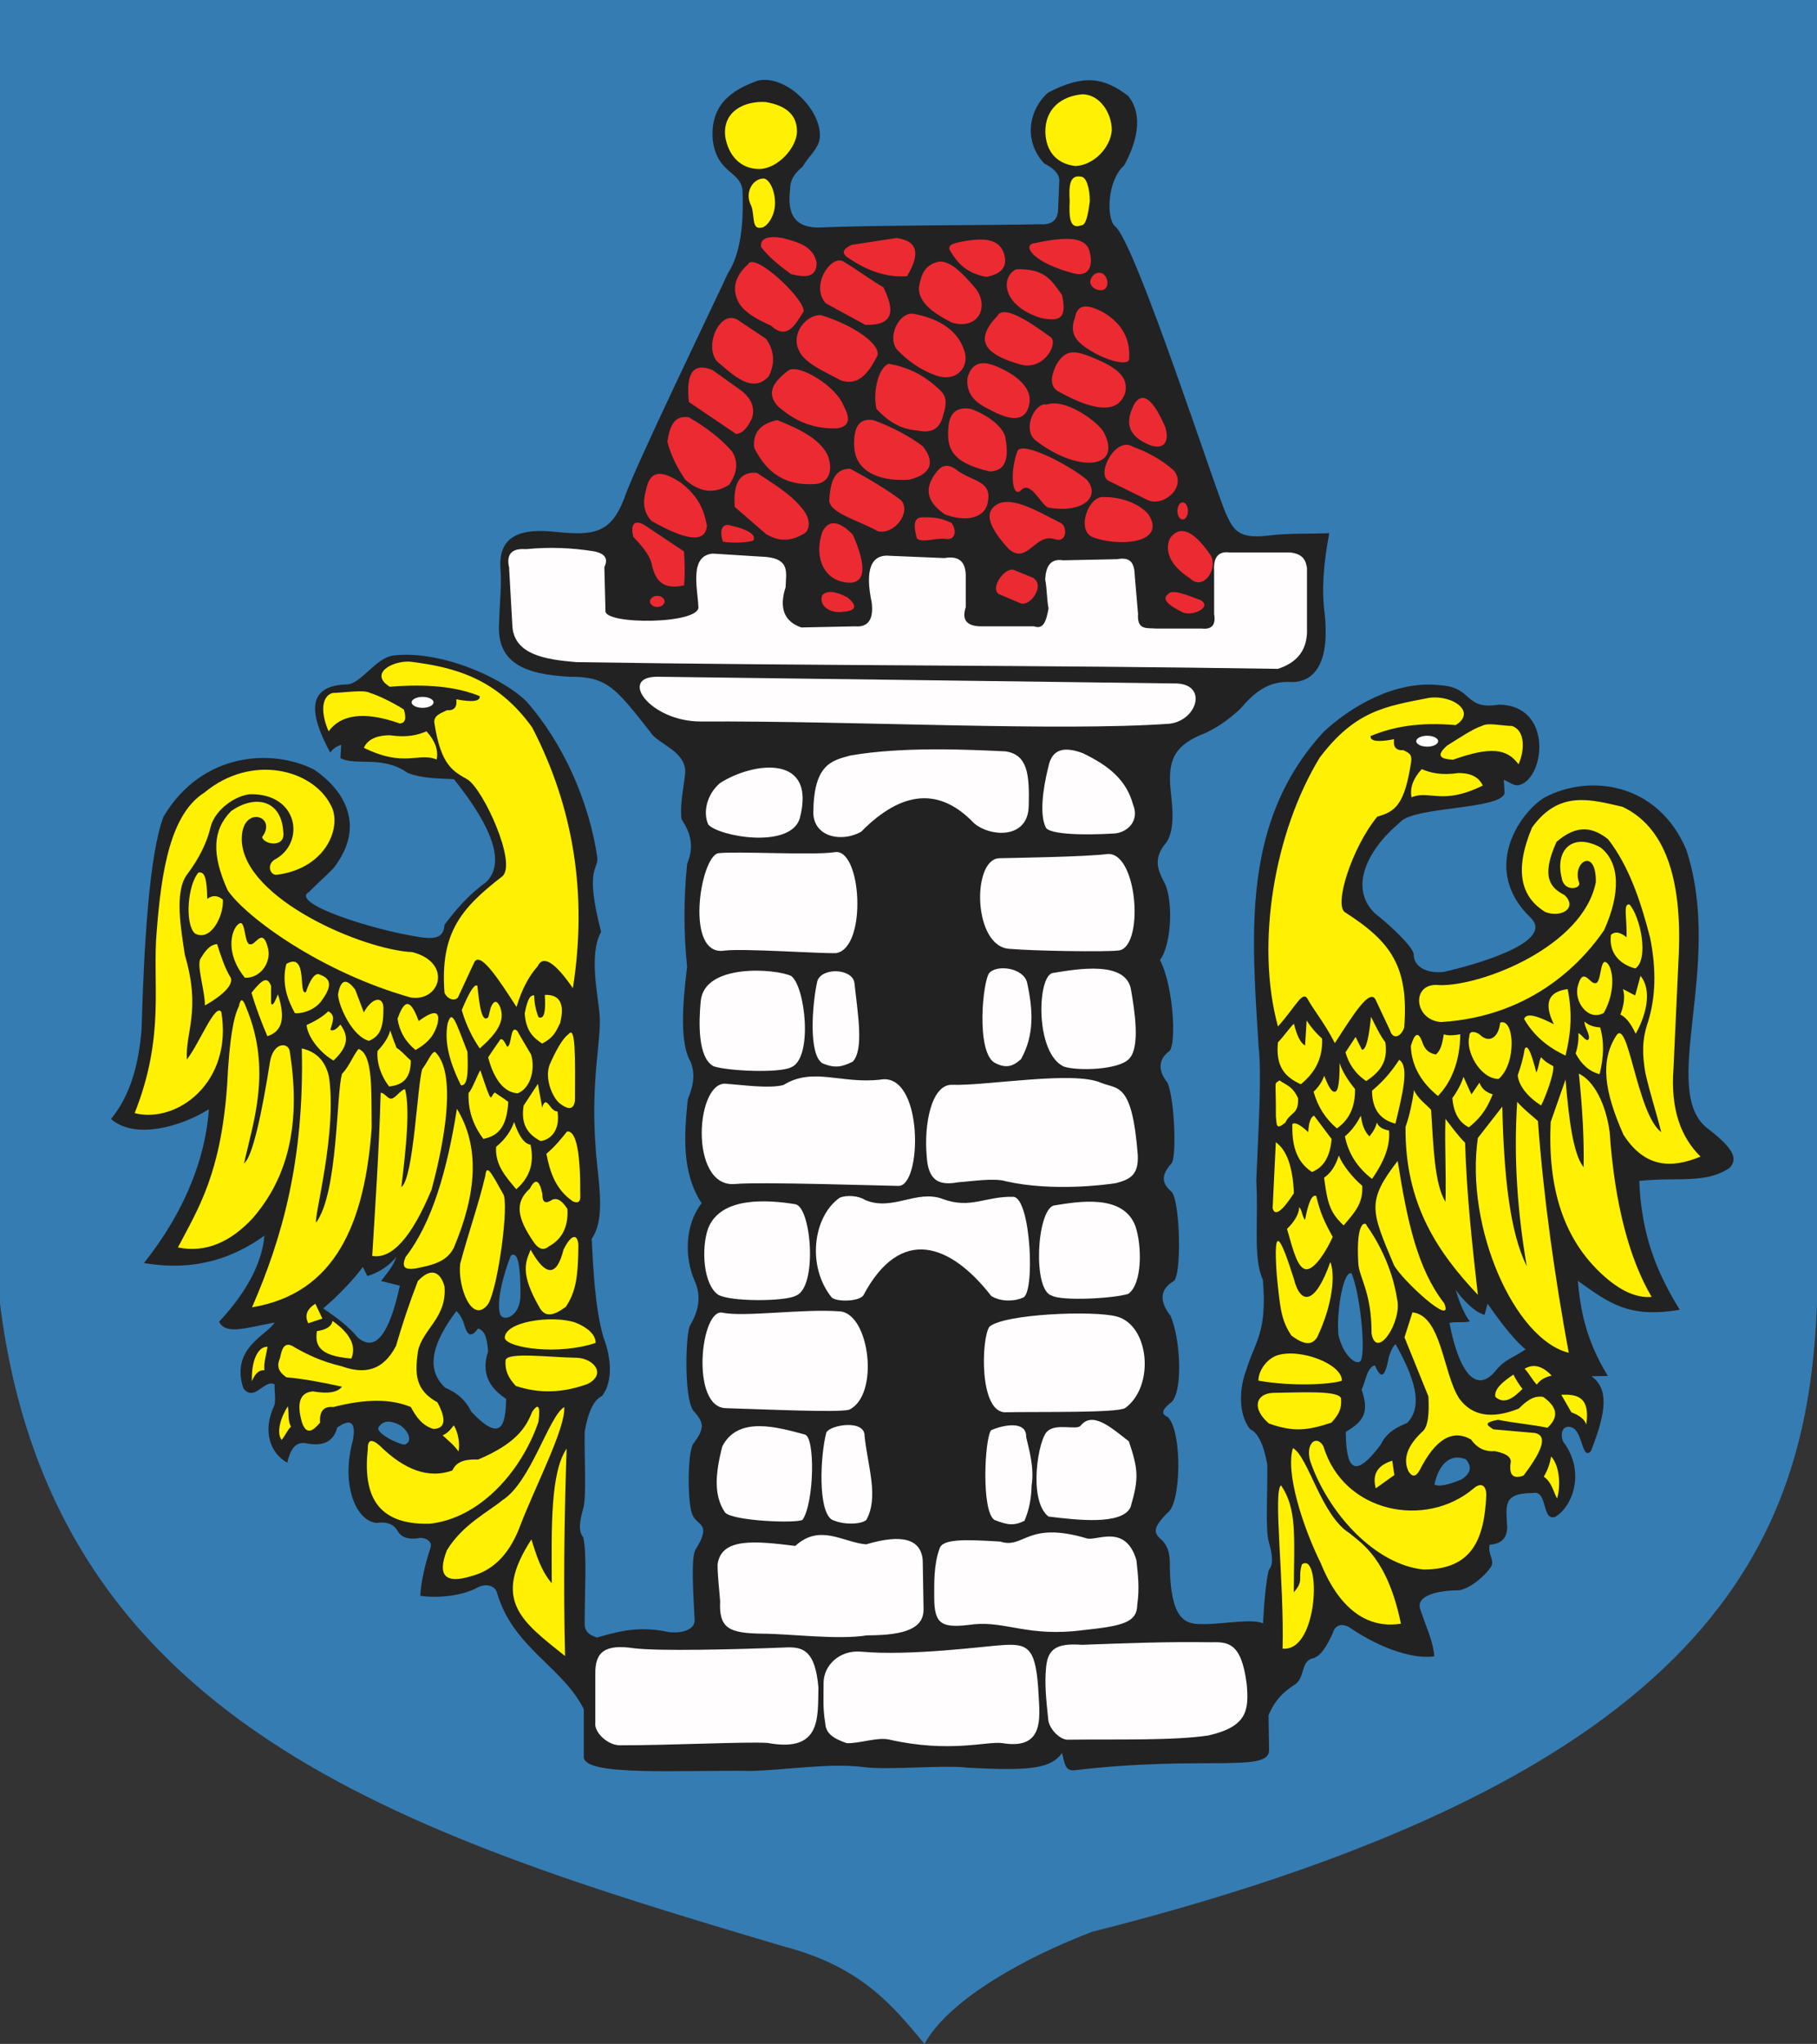
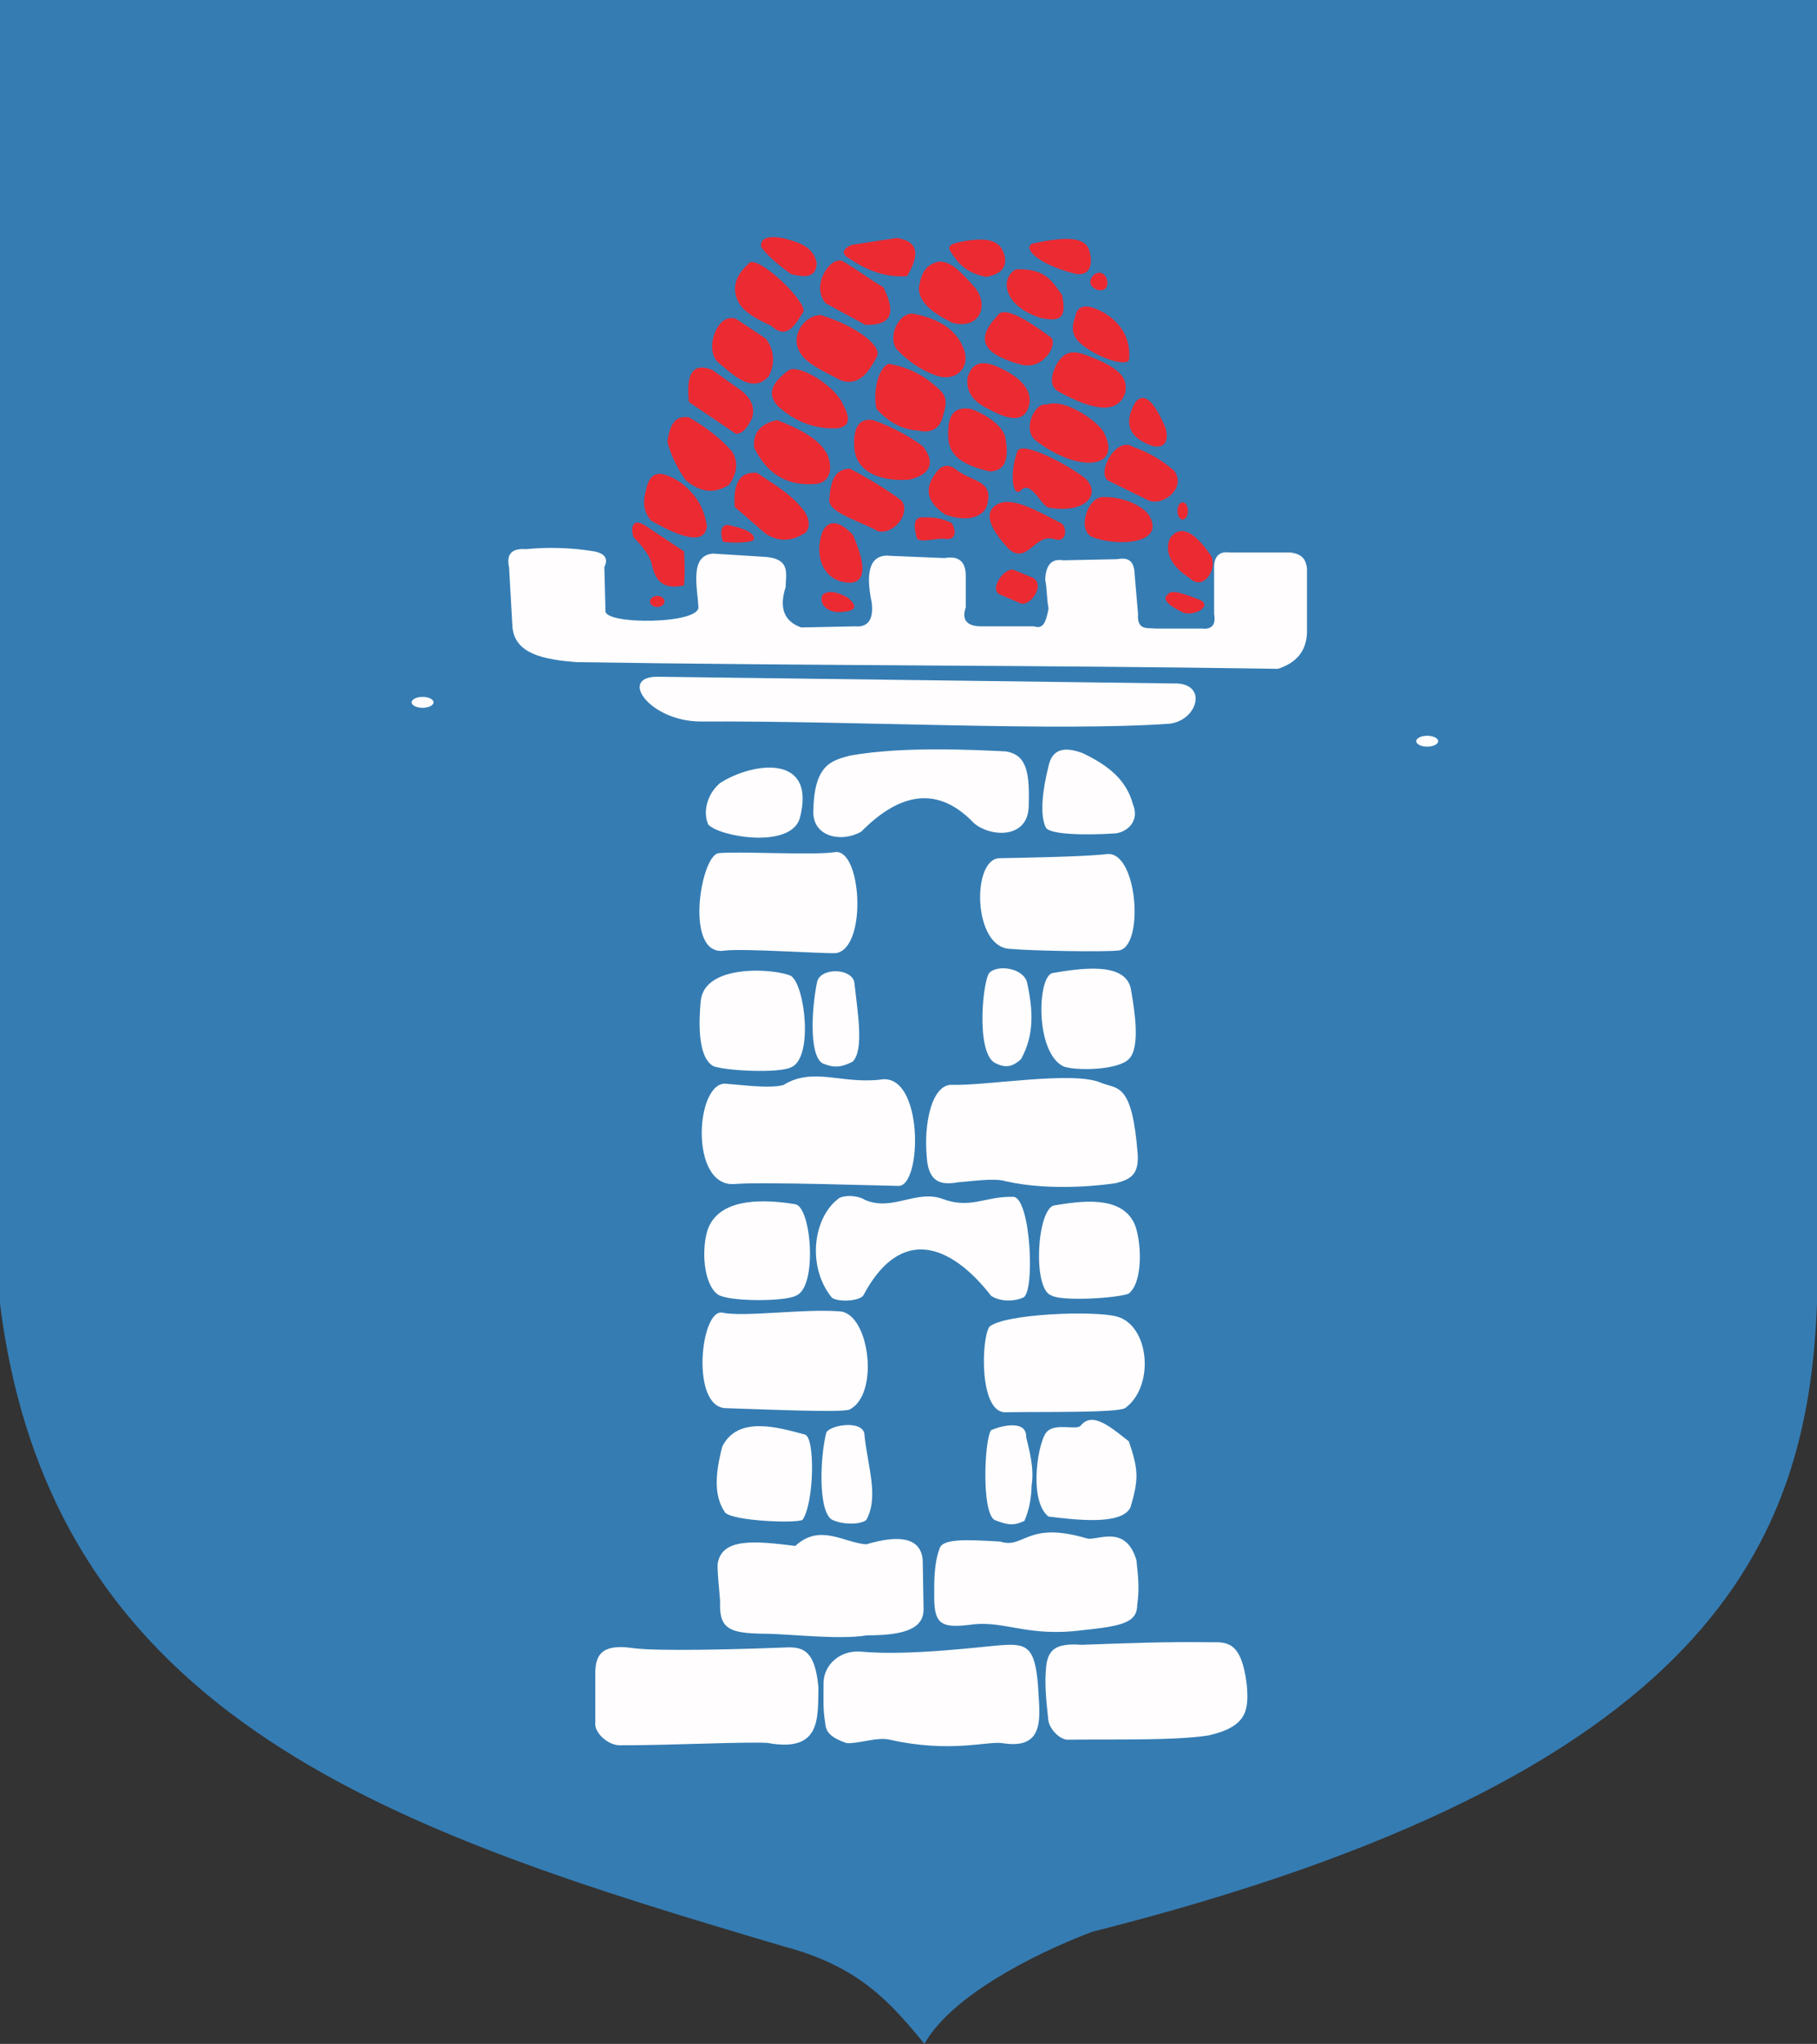
<svg width="550.34" height="618.996">
  <rect width="100%" height="100%" fill="#333333" stroke="none" />
  <defs>
    <marker id="ArrowEnd" viewBox="0 0 10 10" refX="0" refY="5" markerUnits="strokeWidth" markerWidth="4" markerHeight="3" orient="auto">
      <path d="M 0 0 L 10 5 L 0 10 z" />
    </marker>
    <marker id="ArrowStart" viewBox="0 0 10 10" refX="10" refY="5" markerUnits="strokeWidth" markerWidth="4" markerHeight="3" orient="auto">
      <path d="M 10 0 L 0 5 L 10 10 z" />
    </marker>
  </defs>
  <g>
    <path style="stroke:none; fill-rule:evenodd; fill:#357cb3" d="M 0 0L 550.34 0L 550.34 394.785C 547.617 467.152 518.289 537.727 330.82 585.035C 311.379 592.422 287.644 605.172 280 618.996C 269.734 606.492 260.23 595.418 237.062 589.379C 121.437 555.11 15.82 521.75 0.004 394.789L 0.004 0.004" />
-     <path style="stroke:none; fill-rule:evenodd; fill:#222222" d="M 176.82 532.277C 176.82 527.078 176.82 522.32 176.82 517.641C 170.484 504.809 155.39 499.074 150.523 482.332C 149.894 480.121 147.125 479.41 144.359 480.91C 140.332 483.121 132.976 484.149 127.289 483.281C 127.601 478.699 128.632 474.113 130.371 468.817C 131 467.078 129.504 465.813 127.289 465.734C 125 466.207 121.758 466.207 120.414 463.602C 119.23 461.547 117.093 460.758 114.011 461.231C 107.648 460.524 103.222 449.457 106.898 436.098C 107.843 430.723 106.269 429.461 102.156 432.305C 101.132 436.098 98.523 438.313 92.437 437.047C 89.035 436.645 87.851 439.567 86.984 442.973C 82.011 440.211 79.289 433.539 83.136 425.512C 83.582 423.633 83.043 421.082 83.187 419.266C 80.027 417.527 77.102 424.797 73.703 420.449C 69.754 408.277 80.734 404.484 83.187 400.531C 74.66 402.055 68.453 404.399 66.352 400.297C 74.731 391.289 79.312 382.594 80.105 374.215C 70.426 381.129 58.965 385.082 43.59 382.512C 53.75 369.789 61.973 353.719 63.27 335.93C 55.062 341.11 40.848 345.293 33.629 338.879C 39.555 331.649 42.008 322.242 42.875 311.848C 43.625 285.133 45.285 258.559 49.512 247.348C 61.266 227.531 82.773 226.731 95.152 233.086C 103.55 238.77 111.379 249.61 100.965 263C 98.672 265.367 95.906 267.742 93.617 270.113C 87.488 273.473 112.621 281.617 127.523 283.867C 132.265 284.496 134.398 283.711 134.636 280.074C 137.718 275.965 141.75 271.063 147.203 267.188C 154.355 260.281 146.289 247 137.484 235.969C 132.191 235.75 127.527 235.688 123.496 234.074C 115.64 228.574 107.699 232.121 103.105 229.57C 103.183 228.227 103.261 226.887 103.34 225.543C 101.918 226.016 100.812 226.805 100.023 227.91C 93.582 216.055 92.871 207.754 104.765 207.281C 109.109 207.551 113.695 199.156 119.23 198.508C 132.586 196.93 150.925 204.356 159.304 212.262C 170.765 225.145 178.433 243.008 180.882 259.449C 181.511 263.598 176.851 262.016 182.066 282.211C 178.265 288.918 181.164 301.617 181.593 307.106C 182.304 314.453 178.828 326.547 180.41 347.652C 180.968 356.828 183.738 368.688 179.226 375.156C 179.621 383.692 180.254 396.496 182.781 405.035C 184.922 410.492 185.953 418.238 182.308 422.817C 179.941 423.84 178.199 427.399 177.093 433.484C 176.937 441.309 177.722 453.402 176.621 456.957C 175.75 460.117 174.957 463.598 176.621 465.492C 177.882 470.313 177.015 483.195 177.093 492.285C 177.418 494.688 179.109 495.281 180.746 495.938C 186.562 494.293 193.195 492.223 202.461 494.254C 207.105 494.836 210.746 493.25 210.382 490.293C 210.008 482.777 209.23 471.867 210.652 469.317C 215.699 461.305 211.254 462.051 209.851 459C 208.261 456.477 208.074 440.727 209.882 437.399C 213.875 432.09 213.008 430.723 209.882 427.047C 207.078 422.742 207.679 403.211 209.082 401.309C 211.449 397.16 212.617 392.809 210.379 387.856C 207.351 380.969 207.328 371.078 212.511 364.391C 206.371 354.984 207.242 343.57 208.316 332.957C 210.027 328.809 210.605 325.461 209.246 321.711C 205.851 316.156 206.683 304.234 208.117 292.777C 207.05 282.668 207.05 272.293 208.117 261.649C 210.566 255.781 208.793 251.789 206.422 248.067C 205.867 243.117 207.175 238.336 207.55 233.918C 207.754 227.402 199.047 225.231 197.043 221.785C 186.55 208.535 184.062 204.809 172.398 204.957C 159.23 204.211 150.363 200.973 151.16 188.727C 151.293 183.051 152.027 177.375 151.558 171.695C 151.09 162.145 157.968 159.942 168.187 161.078C 179.691 162.246 184.933 161.645 189.023 151.063C 191.824 142.383 216.136 92.223 220.48 82.738C 223.703 77.832 225.406 69.883 224.886 57.492C 224.086 51.617 217.14 52.617 215.871 42.266C 215.07 31.649 221.679 27.238 229.496 24.434C 237.711 22.5 248.129 32.582 248.328 40.66C 248.593 44.734 244.855 47.203 243.121 50.477C 240.519 52.481 239.25 54.75 239.316 57.289C 238.183 66.106 241.785 69.043 248.531 68.91C 262.422 68.18 301.16 68.242 314.851 67.91C 318.32 68.176 320.191 66.844 320.461 63.906C 320.593 60.77 320.726 57.629 320.859 54.488C 320.664 52.149 318.593 50.75 316.254 49.481C 309.668 42.32 311.875 32.934 317.453 28.043C 328.297 22.402 334.39 23.469 341.695 29.043C 346.703 35.254 343.898 43.867 340.496 50.082C 335.355 54.621 335.019 65.977 337.691 68.516C 343.765 72.789 369.281 152.004 371.554 156.078C 373.89 161.152 375.758 163.356 385.179 162.086C 390.386 161.488 396.8 161.688 402.609 161.488C 400.89 170.57 400.258 178.387 401.207 185.731C 402.914 201.637 397.574 206.578 391.191 206.567C 384.242 206.086 379.968 209.629 375.562 214.781C 371.89 218.152 367.882 221.024 363.14 222.793C 355.527 226.297 353.789 230.438 354.527 239.02C 355.125 244.363 355.925 251.11 353.328 255.047C 349.187 259.922 350.656 263.195 352.328 266.668C 355.597 271.875 354.863 286.305 351.328 290.711C 355.547 298.922 356.343 316.555 354.132 318.36C 350.996 320.695 350.527 324.035 353.535 327.777C 355.804 332.383 356.472 351.219 354.734 352.422C 350.73 356.895 352.933 359.164 354.933 361.035C 357.468 364.039 358.004 387.082 355.332 388.082C 351.093 390.703 351.293 394.277 354.531 398.5C 357.468 405.176 358.402 420.672 354.929 424.547C 351.175 427.422 352.117 428.422 353.73 429.152C 358.246 433.848 357.715 455.777 353.531 458.207C 349.39 462.547 349.058 464.082 351.929 466.422C 354.332 468.891 354.332 471.762 354.332 474.434C 354.578 492.559 360.207 491.871 365.351 491.863C 370.922 491.75 379.246 490.188 382.55 491.617C 382.89 485.008 383.488 478.578 384.3 475.481C 385.965 473.59 385.172 470.11 384.3 466.945C 383.195 463.391 383.988 451.297 383.828 443.473C 382.722 437.387 380.984 433.832 378.613 432.805C 374.968 428.227 375.355 420.32 377.496 414.86C 380.023 406.324 383.875 403.824 382.5 387.559C 379.465 381.09 381.215 369.391 380.511 357.637C 381.238 339.809 382.172 325.551 381.215 317.09C 379.109 282.914 375.91 248.906 400.804 221.754C 409.183 213.852 422.851 205.938 436.207 207.52C 446.406 208.164 443.261 215.113 454.05 213.395C 470.445 213.645 467.945 235.574 460.242 237.727C 458.488 238.227 456.898 236.637 455.476 236.164C 455.554 237.508 455.632 238.848 455.711 240.192C 454.582 245.262 428.195 244.16 424.066 249.008C 413.597 257.817 408.73 269.133 416.437 276.594C 421.73 280.785 428.66 287.391 428.199 289.406C 428.433 293.039 432.66 294.957 437.402 294.324C 445.109 292.578 471.738 285.516 463.476 277.805C 448.558 263.289 460.109 246.313 467.726 241.574C 481.476 234.223 502.156 237.024 510.746 257.324C 522.351 292.582 501.957 330.844 517.59 342.047C 524.617 347.52 526.609 350.734 523.89 353.684C 516.511 358.649 508.078 356.395 496.504 357.641C 497.156 373.656 501.515 384.91 508.777 396.668C 493.402 399.234 487.578 394.805 477.894 387.887C 478.683 396.266 480.047 405.281 486.976 416.707L 482.058 416.781C 487.082 420.57 486.8 426.942 481.882 439.434C 479.129 442.492 479.425 433.453 476.101 432.293C 472.871 431.215 472.488 434.887 473.582 436.77C 480.488 446.086 475.992 456.621 471.023 459.383C 466.937 460.809 468.816 451.121 464.285 452.168C 454.808 452.188 456.285 456.133 456.5 462.793C 456.32 466.738 453.601 467.629 451.222 467.813C 450.48 470.531 452.66 472.277 451.722 474.258C 450.254 476.84 445.543 481.012 441.941 481.617C 436.726 481.621 428.511 482.801 430.211 487.477C 431.949 492.77 434.101 497.035 434.418 501.617C 428.73 502.484 418.965 499.852 408.652 492.809C 405.886 491.309 404.25 492.504 403.617 494.711C 402.004 498.36 399.808 501.973 397.328 502.285C 393.816 503.442 395.359 508.578 391.746 510.442C 388.925 512.387 386.238 514.582 384.218 519.5C 384.273 522.817 384.328 526.195 384.379 529.711C 384.914 537.192 365.035 531.445 325.472 536.121C 322.468 536.453 322.468 533.785 321.668 530.914C 318.297 535.387 313.086 536.457 292.816 535.32C 285.804 534.453 268.375 536.188 261.359 535.121C 251.074 533.922 239.187 535.922 228.097 536.32C 205.496 536.016 177.382 537.957 176.82 532.242L 176.82 532.277zM 434.472 449.582C 435.734 443.524 439.293 439.977 443.98 441.961C 445.941 444.199 445.488 446.234 442.625 448.07C 439.304 449.426 435.984 450.434 434.476 449.578L 434.472 449.582zM 462.074 408.66C 457.82 405.145 452.933 398.207 450.55 394.813L 449.648 398.211C 446.312 397.281 442.64 393.067 440.91 390.61C 441.699 393.375 443.121 397.434 445.175 400.199C 443.281 400.672 440.902 400.184 439.004 400.652C 441.949 415.832 447.179 422.313 453.097 415.012C 455.781 411.692 458.125 411.34 462.078 408.656L 462.074 408.66zM 422.683 407.035C 428.316 417.086 431.258 425.746 426.211 430.93C 422.793 432.328 419.906 433.957 418.195 437.5C 409.035 449.777 407.761 442.535 407.613 433.652C 413.254 430.34 414.691 427.567 412.418 420.832C 413.718 418.176 413.914 414.254 416.429 413.457C 418.945 419.551 419.957 414.492 420.758 410.567C 421.504 408.535 421.933 407.789 422.679 407.043L 422.683 407.035zM 154.75 380.203C 152.343 386.188 150.207 394.738 151.547 398.164C 152.523 400.371 157.84 398.688 157.64 391.75C 157.64 383.891 157 378.813 154.754 380.207L 154.75 380.203zM 97.879 396.25C 102.132 392.734 107.5 387.086 109.886 383.692L 111.273 386.445C 114.609 385.516 118.281 383.07 120.011 380.613C 119.222 383.379 117.48 385.184 115.425 387.949C 117.32 388.422 119.218 388.895 121.113 389.371C 118.031 403.477 113.922 409.883 108.308 405.02C 105.625 401.699 101.832 398.934 97.875 396.246L 97.879 396.25zM 114.769 432.074C 113.261 433.824 120.726 437.453 122.5 437.484C 124.703 437.004 124.41 433.863 121.234 431.664C 117.715 429.805 115.976 430.473 114.773 432.07L 114.769 432.074zM 138.234 397.039C 131.312 406.285 128.531 414.465 134.867 420.289C 138.285 421.692 141.011 423.961 142.722 427.504C 151.882 437.219 153.156 431.535 153.304 423.656C 148.308 420.344 145.582 415.961 147.855 409.227C 147.523 406.25 147.324 403.129 144.808 402.332C 142.293 405.82 141.281 403.676 140.48 400.731C 139.734 398.699 138.984 397.789 138.238 397.043L 138.234 397.039zM 409.386 385.688C 411.957 391.832 413.609 408.438 412.269 411.86C 411.293 414.067 406.781 410.777 405.371 404.16C 404.73 396.301 407.136 384.301 409.382 385.692" />
    <path style="stroke:none; fill-rule:evenodd; fill:#ec2a32" d="M 302.601 179.942C 299.535 178.141 304.734 171.141 307.402 172.742C 309.203 173.473 311 174.207 312.8 174.942C 316.8 177.141 312.004 183.742 309.203 182.742C 307.004 181.809 304.804 180.875 302.601 179.942zM 305.601 166.34C 299.867 160.11 297.465 155.039 302.402 152.539C 307.078 150.496 314.312 154.848 321.207 158.34C 323.273 159.203 323.34 164.473 319.609 163.34C 313.543 161.141 311.277 171.141 305.609 166.34L 305.601 166.34zM 309.004 148.734C 312.07 144.867 315.34 153.199 317.605 153.734C 328.672 155.598 333.472 149.934 329.008 145.133C 323.972 140.965 309.875 133.492 308.203 136.531C 305.933 142.406 306.394 150.481 309 148.731L 309.004 148.734zM 207.175 177.305C 207.488 174.188 207.418 170.676 207.175 166.992C 203.179 164.328 199.179 161.664 195.179 158.996C 192.234 157.317 190.832 158.649 191.816 162.57C 194.34 165.234 196.445 167.692 197.285 170.356C 198.258 174.992 200.004 178.86 207.175 177.297L 207.175 177.305zM 197.285 157.734C 194.832 155.035 194.691 151.949 195.601 148.688C 196.925 141.438 201.207 143.063 205.914 145.953C 211.816 150.371 213.285 154.789 214.121 159.211C 213.562 165.031 206.828 163.137 197.285 157.738L 197.285 157.734zM 202.125 133.742C 202.816 129.387 204.008 125.664 208.648 126.379C 214.117 129.535 218.465 132.973 221.695 136.688C 223.656 139.774 223.375 143.141 220.855 146.789C 216.437 149.664 212.015 149.172 207.597 145.317C 204.933 141.461 203.109 137.602 202.129 133.742L 202.125 133.742zM 208.648 121.746C 213.418 124.973 218.187 128.199 222.957 131.426C 225.273 131.223 226.605 129.047 227.797 126.586C 228.707 123.57 227.66 120.836 224.644 118.379C 221.699 116.277 218.754 114.172 215.808 112.067C 210.054 109.684 207.672 112.906 208.656 121.746L 208.648 121.746zM 217.281 109.539C 213.179 105.121 217.734 94.035 223.172 96.703C 226.117 98.668 229.062 100.629 232.008 102.594C 234.179 105.539 235.093 109.535 232.847 113.957C 227.867 119.426 222.047 113.539 217.277 109.539L 217.281 109.539zM 224.011 92.07C 222.05 88.918 221.562 84.5 226.535 80.078C 228.359 75.926 244.25 91.008 243.371 94.387C 240.793 98.473 238.351 103.094 233.48 98.594C 229.097 96.664 225.59 94.563 224.011 92.07zM 230.539 74.813C 232.847 77.899 236.148 80.492 239.586 83.016C 243.66 84.004 247.238 84.289 247.371 79.652C 246.297 74.375 241.57 73.352 237.062 72.078C 232.363 71.309 230.187 72.219 230.539 74.813zM 199.074 180.461C 200.289 180.461 201.281 181.215 201.281 182.145C 201.281 183.07 200.289 183.824 199.074 183.824C 197.859 183.824 196.867 183.07 196.867 182.145C 196.867 181.219 197.859 180.461 199.074 180.461zM 218.961 164.047C 217.906 160.953 218.465 158.145 221.484 159.207C 226.113 160.188 229.129 161.871 228.215 163.625C 227.093 164.395 221.132 164.535 218.957 164.043L 218.961 164.047zM 222.539 153.524C 221.98 146.16 224.218 142.723 229.273 143.215C 234.058 146.422 239.148 149.332 242.742 153.734C 244.562 155.695 245.984 159.02 244.004 161.309C 240.906 163.297 236.906 164.731 232.011 161.727C 228.855 158.992 225.699 156.258 222.543 153.52L 222.539 153.524zM 228.433 135.637C 227.945 131.149 230.254 128.344 235.375 127.219C 241.902 129.809 247.941 132.684 250.527 137.527C 252.117 140.977 252 146.016 247.164 146.574C 237.449 147.344 231.976 142.719 228.433 135.633L 228.433 135.637zM 235.8 123.219C 232.082 119.363 233.738 115.906 238.996 112.047C 242.297 110.383 253.047 116.871 255.371 122.59C 257.39 126.238 257.84 129.27 253.269 129.742C 245.445 129.902 240.258 126.992 235.804 123.219L 235.8 123.219zM 241.902 105.961C 239.539 101.024 244.179 95.242 248.636 95.43C 258.808 98.516 267.09 104.524 265.683 107.856C 263.093 112.844 260.148 116.988 254.742 115.219C 249.566 112.434 243.492 109.945 241.906 105.961L 241.902 105.961zM 250.109 91.86C 245.48 86.672 251.3 77.621 255.16 79.024C 259.578 81.617 263.156 84.422 267.574 87.02C 270.769 93.547 271.265 98.598 262.105 98.383C 258.109 96.211 254.109 94.035 250.113 91.86L 250.109 91.86zM 257.898 74.18C 255.093 75.512 254.812 76.844 257.058 78.176C 262.949 82.242 268.843 84.067 274.734 83.645C 278.347 77.578 278.625 73.086 271.578 72.07C 267.019 72.77 262.461 73.473 257.898 74.172L 257.898 74.18zM 257.898 176.465C 250.183 176.676 246.238 169.555 249.062 161.106C 251.347 156.457 255.234 158.711 258.32 161.945C 261.617 169.484 262.859 175.899 257.902 176.465L 257.898 176.465zM 251.164 151.629C 251.508 145.942 252.625 142.004 257.476 141.949C 263.382 145.106 268.613 148.262 272.84 151.418C 276.203 154.922 270.945 162.078 265.898 160.887C 260.5 157.801 251.449 155.488 251.168 151.629L 251.164 151.629zM 258.738 135.426C 258.39 129.324 260.281 126.59 264.418 127.219C 269.949 129.082 276.203 132.547 279.57 135.215C 283.707 140.512 281.3 143.906 275.34 145.274C 265.644 145.938 259.105 142.336 258.738 135.426zM 269.261 110.168C 266.14 111.008 264.246 118.723 265.476 123.848C 268.875 127.492 272.804 130.09 277.89 130.371C 282.168 131.352 284.761 129.813 285.675 125.742C 287.218 120.832 286.304 119.43 283.574 117.113C 278.945 112.977 274.246 111.082 269.265 110.172L 269.261 110.168zM 276.629 95.016C 272.379 94.469 268.695 101.844 271.578 105.746C 274.734 109.145 278.73 112.024 283.57 113.742C 289.492 115.805 293.57 111.422 292.199 106.59C 290.375 100.488 285.183 96.629 276.629 95.016zM 284.414 79.231C 279.918 80.133 278.867 83.504 278.312 87.227C 278.273 91.551 282.519 94.801 288.414 97.746C 296.41 99.918 299.636 92.977 295.566 87.434C 290.75 81.742 287.562 79.035 284.414 79.227L 284.414 79.231zM 287.992 76.285C 286.429 74.055 289.121 73.645 291.566 73.129C 299.422 71.656 303.031 72.992 304.191 77.125C 305.172 80.77 303.351 83.016 298.722 83.856C 292.679 82.742 290.09 79.652 287.992 76.281L 287.992 76.285zM 312.785 73.75C 322.183 71.75 328.328 71.481 329.871 75.652C 331.293 80.399 329.949 83.984 325.242 82.805C 313.484 79.719 309.781 74.832 312.785 73.746L 312.785 73.75zM 307.777 81.547C 316.621 81.277 318.543 85.024 321.664 89.332C 323.136 96.137 321.386 97.61 315.14 96.274C 303.425 92.488 303.004 83.93 307.777 81.543L 307.777 81.547zM 302.093 95.649C 304.336 91.442 315.648 100.363 318.328 102.172C 320.5 104.207 316.156 112.133 309.367 110.465C 297.933 107.309 295.082 103.016 302.097 95.649L 302.093 95.649zM 293.043 114.391C 294.582 108.992 298.441 109.192 303.351 111.649C 308.48 114.059 312.687 117.836 311.769 122.379C 310.613 127.988 305.984 127.43 299.777 124.063C 295.843 122.176 292.472 119.664 293.043 114.395L 293.043 114.391zM 287.363 128.481C 287.922 124.695 290.168 123.152 294.097 123.852C 299.113 125.637 303.398 128.984 304.41 132.055C 306.023 140.051 303.781 142.649 299.781 142.785C 288.097 140.082 286.457 135.727 287.363 128.477L 287.363 128.481zM 289.254 141.949C 287.152 140.547 285.328 140.828 283.785 142.789C 279.261 148.399 281.297 152.469 286.308 155.836C 293.203 158.317 297.812 156.477 298.933 153.113C 301.187 145.184 294.382 146.156 289.254 141.949zM 277.679 162.996C 276.761 159.414 276.406 156.324 279.992 156.684C 283.781 156.543 286.093 157.383 288.195 158.367C 289.738 160.469 289.668 163.695 286.304 163.207C 283.5 162.809 279.082 164.594 277.675 163L 277.679 162.996zM 249.058 180.25C 247.808 183.379 251.441 185.86 255.16 185.301C 258.394 185.098 260.519 184.07 256.632 180.883C 252.988 178.988 250.461 178.781 249.058 180.254L 249.058 180.25zM 331.41 83.117C 329.547 84.848 329.945 86.781 332.207 87.715C 337.48 89.305 335.605 80.406 331.41 83.117zM 325.605 96.121C 326.336 91.953 329.468 92.02 334.406 94.723C 339.871 98.055 342.406 102.723 342.008 108.727C 341.812 111.383 332.293 108.524 327.027 103.789C 324.695 101.59 324.472 99.063 325.609 96.129L 325.605 96.121zM 320.207 118.328C 318.14 116.863 318.14 114.328 319.808 110.731C 322.336 106.047 325.136 106.188 329.008 107.531C 339.14 111.332 341.742 114.399 340.808 118.934C 338.808 125.133 331.808 124.934 320.203 118.336L 320.207 118.328zM 313.605 133.332C 309.539 129.934 313.472 121.731 317.004 122.531C 322.758 120.512 332.379 127.672 334.207 130.731C 340.34 142.059 326.566 143.422 313.605 133.328L 313.605 133.332zM 330.609 162.539C 326.078 160.141 329.746 149.938 334.41 150.539C 340.078 150.477 345.343 152.805 347.812 155.738C 353.675 164.738 338.418 165.731 330.609 162.539zM 335.609 145.535C 332.011 143.137 338.14 131.934 343.211 135.336C 347.343 136.801 351.476 138.938 355.613 142.535C 359.574 147.809 351.965 153.809 347.414 151.336C 343.48 149.402 339.547 147.469 335.613 145.535L 335.609 145.535zM 347.211 134.332C 351.543 136.465 354.476 134.863 353.011 129.531C 349.414 121.133 346.343 118.598 343.812 121.934C 340.98 127 340.98 131.402 347.211 134.332zM 358.215 157.336C 359.093 157.336 359.812 156.168 359.812 154.738C 359.812 153.309 359.093 152.141 358.215 152.141C 357.336 152.141 356.617 153.309 356.617 154.738C 356.617 156.168 357.336 157.336 358.215 157.336zM 360.414 175.141C 364.414 179.074 368.882 172.473 366.812 168.34C 361.613 160.672 357.476 158.871 354.41 162.942C 352.867 166.141 353.66 170.809 360.41 175.145L 360.414 175.141zM 353.812 179.942C 354.832 178.297 359.324 180.117 363.613 181.738C 367.23 183.742 361.558 186.672 358.414 185.539C 353.414 183.141 351.882 181.274 353.816 179.942" />
    <path style="stroke:none; fill-rule:evenodd; fill:#fffdfd" d="M 327.683 498.129C 341.636 497.633 352.89 497.16 366.699 497.356C 371.832 497.254 375.992 497.242 377.609 510.039C 378.328 518.047 377.703 522.879 366.082 525.57C 355.687 527.176 337.988 526.692 323.812 526.863C 321.164 527.199 317.64 523.5 317.488 520.652C 316.726 513.777 316.468 509.606 316.773 505.895C 317.105 499.598 319.535 497.531 327.691 498.129L 327.683 498.129zM 191.961 499.164C 199.461 500.098 222.468 499.551 238.566 498.906C 243.371 498.805 246.945 500.086 247.886 511.074C 247.668 520.117 248.882 530.867 232.48 527.844C 225.82 527.418 203.125 528.586 187.644 528.559C 183.929 528.496 179.882 524.535 180.312 521.688C 180.312 516.77 180.312 511.852 180.312 506.93C 180.199 500.254 183.277 497.867 191.961 499.164zM 260.836 500.199C 275.547 501.578 298.355 498.559 303.258 498.246C 311.066 497.641 313.488 498.801 314.406 510.555C 314.785 519.195 317.156 530.125 303.558 527.902C 298.941 527.258 287.699 530.988 269.304 526.828C 265.652 526.004 260.117 528.113 256.437 527.902C 252.125 526.438 250.136 524.797 249.965 521.949C 249.191 517.293 249.449 514.442 249.449 509.524C 249.535 504.262 254.359 499.633 260.84 500.203L 260.836 500.199zM 240.875 468.18C 248.375 461.32 255.355 467.133 262.34 467.703C 273.23 464.473 278.941 466.07 279.476 472.496C 279.562 477.5 279.648 482.508 279.734 487.512C 279.668 492.953 274.566 495.274 262.64 495.262C 253.754 496.692 239.797 494.824 231.062 494.762C 220.789 494.621 217.726 493.211 218.117 484.926C 217.859 481.301 217.343 477.418 217.343 473.793C 218.429 465.602 228.703 466.676 240.882 468.184L 240.875 468.18zM 302.953 466.86C 310.25 469.211 310.937 460.508 329.14 465.887C 332.015 466.86 340.867 461.254 344.203 472.492C 344.687 477.094 345.175 480.949 344.461 485.957C 344.394 491.399 340.07 492.422 327.882 493.707C 311.566 495.801 304.718 490.969 295.008 491.91C 285.386 493.203 282.968 492.25 282.957 483.77C 282.976 480.016 282.73 473.945 284.582 468.981C 285.445 466.016 292.125 466.199 302.941 466.863L 302.953 466.86zM 219.605 458.055C 221.949 460.688 241.683 461.43 243.109 460.242C 246.601 455.024 246.976 435.168 243.742 434.434C 235.761 432.32 223.558 428.61 218.769 438.059C 216.547 446.688 216.218 453.047 219.601 458.051L 219.605 458.055zM 217.441 392.059C 221.004 394.301 237.988 394.18 241.086 392.383C 247.691 389.852 245.769 365.645 240.922 364.703C 232.773 363.371 218.32 362.188 214.465 372.055C 212.312 378.27 213.074 388.953 217.445 392.055L 217.441 392.059zM 216.144 322.926C 220.508 324.367 235.89 325.047 239.586 323.25C 246.394 320.52 243.867 298.516 239.617 295.57C 235.043 293.367 213.363 291.652 212.242 303.145C 211.64 309.36 211.254 320.336 216.14 322.918L 216.144 322.926zM 341.765 391.832C 337.55 393.242 321.508 394.106 318.519 392.352C 312.738 390.664 314 366.828 319.086 365.106C 326.957 363.805 340.144 361.613 343.867 371.25C 345.949 377.32 345.988 388.797 341.765 391.824L 341.765 391.832zM 342.023 320.625C 338.843 324.106 326.218 324.367 322.226 323.016C 313.429 318.922 314.14 295.594 318.828 294.676C 326.699 293.375 341.156 290.922 342.574 299.785C 343.617 305.856 345.445 316.988 342.027 320.621L 342.023 320.625zM 342.429 456.442C 339.836 462.039 325.754 460.274 317.574 459.289C 311.23 454.328 314.539 435.367 317.316 433.399C 319.984 430.957 326.164 433.219 327.308 431.762C 330.91 427.289 336.492 432.289 341.91 436.504C 344.82 445.133 344.953 447.809 342.425 456.438L 342.429 456.442zM 251.89 460.184C 255.457 461.938 260.797 461.676 262.386 460.324C 266.218 453.422 262.902 444.445 261.871 434.949C 262.043 429.774 251.527 431.469 250.281 433.824C 248.472 440.727 247.66 457.281 251.89 460.184zM 249.183 322.059C 252.953 323.61 255.05 323.094 258.246 321.543C 261.75 317.965 259.797 306.957 258.761 297.465C 257.933 293.289 248.925 292.891 247.547 297.141C 245.996 304.043 244.785 319.563 249.183 322.063L 249.183 322.059zM 301.226 460.324C 305.195 461.875 307.093 462.137 310.289 460.582C 311.816 457.051 312.386 453.383 312.457 449.887C 313.324 444.438 311.656 438.879 310.808 435.211C 310.98 430.035 303.648 431.586 300.195 433.141C 298.211 435.641 297.175 457.824 301.226 460.324zM 301.168 321.797C 304.734 323.75 306.859 322.914 309.25 320.766C 313.39 313.344 312.875 305.664 311.062 297.465C 309.832 293.09 302.121 292.063 299.672 294.617C 297.687 296.86 295.558 318.266 301.164 321.801L 301.168 321.797zM 218.89 397.547C 225.363 398.926 243.488 396.285 254.363 397.149C 263.371 397.75 266.523 422.477 257.211 426.922C 254.105 427.867 231.754 426.809 219.843 426.465C 209.011 426.207 212.222 395.91 218.894 397.551L 218.89 397.547zM 288.258 328.531C 298.679 328.902 325.164 324.192 333.508 327.93C 338.527 329.973 342.922 327.625 344.609 349.77C 344.91 355.899 342.226 357.188 338.031 358.305C 335.07 358.785 318.789 360.957 304.613 357.738C 301.207 356.664 294.382 357.762 290.273 358.043C 284.898 359 281.175 358.094 280.691 350.266C 279.781 340.375 282.172 328.473 288.258 328.527L 288.258 328.531zM 220.422 328.274C 223.968 328.453 233.011 329.793 237.3 328.59C 246.238 323.078 254.707 328.293 266.496 326.981C 279.91 324.383 279.39 359.856 271.937 359.145C 267.019 359.086 230.398 357.879 222.695 358.57C 208.433 359.957 210.648 326.203 220.422 328.277L 220.422 328.274zM 217.586 258.387C 223.136 257.746 246.136 259.063 252.664 258.106C 260.965 256.332 262.828 287.164 253.195 288.656C 248.722 288.828 225.336 287.192 219.504 287.883C 207.238 289.953 212.086 259.34 217.582 258.391L 217.586 258.387zM 302.574 259.914C 307.816 259.789 328.758 259.5 335.636 258.621C 344.812 258.445 346.586 287.754 338.48 287.879C 334.543 288.309 313.578 288.024 305.836 287.363C 294.711 286.848 294.281 260.375 302.574 259.918L 302.574 259.914zM 299.675 401.809C 304.086 397.899 331.203 396.805 338.254 398.703C 348.152 401.375 349.836 419.758 340.84 426.406C 338.535 427.949 315.242 427.5 304.851 427.699C 296.476 428.383 297.172 405.348 299.675 401.809zM 254.363 362.711C 256.351 361.902 259.843 362.031 262 363.395C 270.277 366.973 277.593 360.145 285.504 363.098C 293.98 366.262 298.422 362.238 306.922 362.453C 312.304 362.77 313.578 392.25 309.769 393.004C 307.41 394.117 303.187 394.344 300.226 392.477C 287.832 376.547 272.726 371.149 261.527 392.254C 260.34 394.168 253.484 394.391 251.894 392.922C 244.258 383.43 246.297 368.32 254.367 362.711L 254.363 362.711zM 214.511 249.699C 217.672 253.32 239.066 257.188 242.191 248.008C 247.57 228.086 228.043 230.77 218.113 237.133C 214.027 240.586 212.875 246.047 214.515 249.699L 214.511 249.699zM 316.761 250.594C 314.879 246.836 315.769 239.246 317.535 232.211C 318.652 226.559 322.625 226.129 327.89 228.07C 336.086 231.977 341.179 236.356 343.164 243.606C 345.273 248.672 341.363 252.067 337.73 252.406C 328.465 253.008 317.828 252.742 316.758 250.598L 316.761 250.594zM 246.336 246.192C 246.511 253.524 254.953 255.219 260.836 251.887C 273.261 239.289 284.656 238.426 295.011 249.301C 299.922 253.516 311.371 254.231 311.582 244.125C 311.851 234.531 311.254 228.567 304.593 227.555C 293.632 227.024 273.351 226.027 257.472 228.824C 251.8 230.371 246.449 231.508 246.34 246.195L 246.336 246.192zM 198.988 204.949C 251.183 205.625 303.382 206.305 355.578 206.981C 366.015 206.754 362.836 218.164 354.226 219.18C 320.152 221.582 259.226 218.274 212.211 218.504C 196.957 218.5 187.183 205.035 198.992 204.949L 198.988 204.949zM 154.246 172.07C 153.23 167.891 154.922 165.973 159.328 166.309C 166.218 165.633 173.109 165.86 180 166.984C 183.273 167.66 184.293 169.242 183.05 171.727C 183.16 176.129 183.273 180.535 183.386 184.945C 182.746 189.305 212.672 189.121 211.515 183.59C 211.293 178.281 208.695 168.227 215.922 167.66C 221.343 167.996 226.765 168.336 232.187 168.676C 239.324 169.457 238.066 173.414 237.949 177.824C 235.918 184.149 237.5 188.215 242.691 190.024C 248.113 189.91 253.535 189.801 258.961 189.688C 262.914 190.024 264.605 187.656 264.043 182.57C 261.898 172.402 263.82 167.66 269.804 168.336C 275.226 168.559 280.648 168.785 286.074 169.012C 290.476 168.223 292.625 170.141 292.511 174.774C 292.511 177.824 292.511 180.871 292.511 183.922C 291.269 187.649 292.734 189.567 296.918 189.684C 302.34 189.684 307.761 189.684 313.183 189.684C 315.781 190.586 316.797 188.781 317.586 184.262C 317.023 181.324 317.136 178.387 316.57 175.449C 316.793 171.551 318.148 169.067 321.992 169.688C 327.414 169.578 332.836 169.465 338.258 169.352C 341.082 168.895 343.57 169.113 343.679 174.094C 344.015 178.047 344.355 182 344.695 185.953C 344.336 191.035 347.586 190.094 350.117 190.36C 354.746 190.36 359.379 190.36 364.011 190.36C 367.058 190.695 368.304 189.231 367.738 185.953C 367.738 181.551 367.738 177.145 367.738 172.738C 367.515 168.672 369.09 166.863 372.48 167.317C 378.578 167.317 384.679 167.317 390.781 167.317C 394.742 167.762 395.531 169.797 395.863 172.059C 395.863 178.61 395.863 185.16 395.863 191.715C 395.636 197.137 392.703 200.75 387.05 202.559C 315.195 201.43 246.39 201.656 174.535 200.527C 164.875 199.738 156.062 198.156 155.218 190.024C 154.882 184.039 154.543 178.047 154.203 172.063L 154.246 172.07zM 432.277 222.817C 430.453 222.817 428.961 223.559 428.961 224.473C 428.961 225.383 430.449 226.129 432.277 226.129C 434.105 226.129 435.593 225.387 435.593 224.473C 435.593 223.559 434.105 222.817 432.277 222.817zM 127.996 211.051C 129.82 211.051 131.312 211.793 131.312 212.707C 131.312 213.617 129.824 214.363 127.996 214.363C 126.168 214.363 124.679 213.621 124.679 212.707C 124.679 211.797 126.168 211.051 127.996 211.051" />
-     <path style="stroke:none; fill-rule:evenodd; fill:#fff101" d="M 99.539 221.484C 97.554 217.059 96.754 211.129 100.722 209.867C 104.199 209.789 110.285 208.762 112.105 209.867C 114.554 210.578 118.902 212.711 122.3 214.844C 123.168 217.531 122.773 218.953 121.117 219.11C 109.972 215.16 103.097 216.582 99.539 221.477L 99.539 221.484zM 118.035 207.969C 111.691 204 118.808 200.055 124.199 200.383C 137.48 202.02 150.445 205.328 161.187 220.301C 173.832 244.723 177.941 271.043 173.515 299.266C 168.062 291.363 164.508 289.149 162.847 292.629C 160.437 295.356 158.226 299.07 156.445 304.957C 150.863 296.285 145.398 287.988 143.644 291.442C 142.066 294.84 140.484 298.238 138.902 301.637C 138.429 303.215 135.82 303.137 134.636 300.692C 133.215 282.356 139.851 274.926 152.183 265.36C 156.613 261.426 146.496 239.317 141.691 236.121C 137.453 233.625 133.562 232.145 131.558 218.887C 131.308 216.613 133.578 216.024 135.351 215.094C 137.562 215.25 138.511 214.149 138.195 211.777C 143.093 212.723 145.465 212.406 145.308 210.832C 138.433 207.988 129.343 207.039 118.039 207.988L 118.035 207.969zM 153.129 411.902C 153.758 409.375 166.722 411.113 174.707 411.192C 179.929 411.422 183.816 416.25 177.871 419.18C 170.523 421.785 163.562 422.172 156.211 419.723C 153.918 417.195 152.894 415.063 153.129 411.899L 153.129 411.902zM 138.394 335.781C 135.457 354.301 130.914 370.285 122.84 380.68C 121.558 383.777 122.574 384.527 125.562 384.207C 131.449 383.094 135.293 382.02 137.425 377.953C 144.371 361.484 145.441 347.406 138.386 335.781L 138.394 335.781zM 115.3 330.973C 114.789 348.977 113.644 365.348 112.738 380.363C 118.722 381.375 124.711 374.699 130.699 360.32C 131.508 357.192 140.187 326.36 131.738 318.547C 130.66 318.613 129.562 321.621 127.914 323.723C 126.398 328.129 125.328 356.852 121.558 359.516C 123.011 347.465 124.234 335.879 122.679 329.852C 121.297 330.059 119.914 332.512 118.531 332.727C 117.457 332.887 116.382 330.813 115.304 330.977L 115.3 330.973zM 91.406 317.5C 92.226 351.52 85.359 375.168 76.336 395.918C 101.515 391.754 110.492 370.531 112.574 341.559C 112.422 330.828 113.097 319.199 108.57 317.668C 106.914 319.746 105.629 323.168 103.597 325.211C 101.808 331.035 102.453 361.176 95.742 370.262C 95.074 368.34 102.234 342.574 99.59 325.844C 98.308 320.66 95.261 318.414 91.414 317.508L 91.406 317.5zM 72.324 304.832C 70.777 307.875 69.492 314.395 68.797 328.563C 66.894 355.41 60.164 365.813 53.887 377.793C 62.57 379.582 70.109 375.844 76.496 368.977C 85.824 358.234 91.703 342.895 87.718 318.141C 87.082 315.617 82.808 315.66 81.785 321.508C 79.273 337.457 76.441 350.477 73.93 352.297C 76.606 339.977 82.472 324.082 74.57 305.152C 73.664 302.641 72.914 301.895 72.328 304.832L 72.324 304.832zM 56.605 320.867C 56.074 312.531 60.988 306.113 55.965 289.117C 54.898 281.688 52.707 270.25 56.605 264.902C 60.293 260.039 62.699 255.176 63.82 250.313C 65.211 245.156 71.231 240.988 75.684 240.531C 90.597 240.215 92.574 255.496 83.058 260.414C 80.707 262.016 81.832 265.277 84.019 264.902C 99.226 262.848 103.824 249.805 100.054 243.578C 94.511 233.02 76.203 228.168 61.891 240.051C 51.605 246.543 48.887 263.77 47.461 282.067C 46.059 297.715 50.125 313.559 40.781 337.117C 53.629 340.344 70.582 327.793 67.027 306.442C 65.176 303.719 60.539 315.738 56.605 320.871L 56.605 320.867zM 171.75 342.676C 169.937 344.918 168.183 347.164 165.496 349.41C 166.558 354.863 168.156 360.106 173.511 363.84C 175.113 364.531 175.863 363.945 175.754 362.078C 175.82 349.598 174.672 342.328 171.746 342.676L 171.75 342.676zM 155.711 339.789C 154.832 342.301 153.281 344.813 150.261 347.324C 149.894 352.797 153.23 356.418 156.355 360.152C 160.203 356.867 161.965 352.535 160.683 346.684C 158.547 346.313 156.996 343.586 155.715 339.789L 155.711 339.789zM 145.48 324.113C 144.734 325.234 142.832 330.328 141.922 330.969C 141.711 336.043 143.203 340.695 146.41 344.918C 151.101 343.969 153.527 341.063 153.945 333.695C 152.074 332.25 151.015 331.731 149.894 330.879C 148.293 331.793 149.425 335.992 145.48 324.117L 145.48 324.113zM 162.929 328.242C 162.238 329.309 161.008 331.18 158.601 334.817C 157.707 340.402 159.711 343.449 163.73 345.559C 166.668 345.238 169.765 342.352 168.859 336.578C 166.57 336.777 165.492 331.133 164.211 335.461C 163.84 332.899 163.304 330.813 162.933 328.246L 162.929 328.242zM 172.23 313.168C 170.168 314.66 168.086 318.793 166.461 322.469C 164.968 326.492 167.105 331.902 169.343 334.016C 172.23 336.313 173.832 336.043 174.152 333.215C 174.207 320.098 174.367 310.445 172.23 313.172L 172.23 313.168zM 151.543 314.774C 151.277 315.305 149.832 317.121 147.859 320.223C 148.863 324.203 151.418 330.832 156.824 331.102C 160.961 329.414 162.121 323.379 160.843 319.344C 159.422 316.871 157.949 314.508 156.675 312.211C 154.429 310.172 155.125 316.692 153.629 317.02C 152.828 315.629 152.347 314.449 151.543 314.777L 151.543 314.774zM 161.804 301.461C 160.843 301.348 159.882 301.871 158.922 306.91C 159.289 312.535 161.855 314.453 164.211 316.047C 167.582 314.242 168.277 312.688 169.664 309.797C 171.105 303.973 169.558 301.141 165.015 301.301C 165.308 305.977 164.937 308.918 163.093 308.035C 162.242 305.848 161.812 303.652 161.812 301.461L 161.804 301.461zM 118.187 312.047C 117.761 313.914 116.48 316 114.34 318.301C 114.023 322.094 115.621 326.207 117.863 329.043C 122.617 328.563 124.386 325.945 124.437 321.188C 122.996 319.961 121.55 318.145 120.109 317.344C 119.472 315.793 118.832 314.031 118.187 312.051L 118.187 312.047zM 99.422 306.274C 97.715 307.984 95.203 309.371 92.851 310.445C 93.277 314.344 97.175 318.992 101.023 321.184C 104.976 317.399 106.047 314.348 103.109 310.281C 102.093 311.457 101.078 312.422 100.062 311.883C 100.758 309.371 101.722 307.496 99.422 306.27L 99.422 306.274zM 82.105 298.578C 81.039 295.906 79.758 296.117 76.172 300.66C 77.504 305.203 79.269 309.801 80.98 313.809C 85.468 312.406 86.539 308.422 84.187 301.141C 83.172 303.543 82.586 304.879 82.105 303.863C 82.105 302.102 82.105 300.336 82.105 298.574L 82.105 298.578zM 65.75 285.906C 63.238 286.172 61.848 288.524 60.781 290.234C 59.395 292.106 62.113 300.063 62.062 304.496C 64.84 302.957 70.824 299.16 69.918 296.168C 68.051 293.176 66.82 289.223 65.75 285.906zM 144.593 298.551C 143.843 297.957 142.5 299.535 139.851 305.899C 141.273 310.797 143.254 314.512 145.308 317.516C 150.914 312.613 153 308.969 151.465 304.949C 150.519 302.817 149.57 302.895 148.621 305.184C 148.386 306.129 148.148 307.078 147.91 308.027C 146.011 310.02 145.222 304.801 144.593 298.543L 144.593 298.551zM 135.582 309.934C 136.937 305.578 137.843 308.984 141.586 318.551C 141.664 322.184 142.14 329.059 139.613 328.66C 135.425 320.281 134.715 314.512 135.586 309.93L 135.582 309.934zM 120.406 308.512C 122.062 303.988 123.879 301.051 126.804 309.223C 131.547 305.746 133.441 306.063 132.492 310.168C 131.711 312.774 130.449 315.383 125.855 317.992C 122.773 315.465 120.957 312.301 120.406 308.508L 120.406 308.512zM 102.382 301.16C 103.172 296.578 104.91 296.102 107.597 299.738C 108.465 302.031 109.336 304.32 110.203 306.613C 112.652 302.031 116.05 301.555 116.129 305.192C 116.191 311.289 115.07 313.781 111.793 315.219C 106.847 314.043 102.582 304.91 102.379 301.16L 102.382 301.16zM 89.34 306.852C 87.05 302.824 85.23 297.606 86.734 291.914C 93.382 288.098 90.215 301.621 92.66 300.449C 93.922 296.734 95.187 294.918 96.453 294.996C 99.386 296.016 101.445 297.594 97.398 303.055C 95.898 305.266 92.5 307.004 89.336 306.848L 89.34 306.852zM 72.742 279.582C 70.602 280.211 67.414 287.793 74.176 296.113C 79.168 296.317 82.468 290.961 81.039 286.695C 79.461 280.848 77.406 286.301 75.824 285.984C 74.008 286.219 74.402 279.11 72.742 279.582zM 58.988 282.664C 55.957 279.734 56.805 268.039 60.102 264.254C 62.156 263.86 62.621 266.305 62.777 272.231C 64.356 271.047 65.938 271.125 67.519 272.465C 67.762 277.77 63.582 285.363 58.984 282.66L 58.988 282.664zM 79.382 253.496C 79.933 255.863 86.441 256.813 85.808 252.074C 85.304 242.043 77.055 240.606 69.973 245.672C 64.441 251.281 63.973 258.633 68.953 269.621C 74.496 277.781 97.218 294.422 124.441 302.106C 133.371 303.445 137.086 291.516 124.914 288.352C 110.086 287.695 73.805 272.27 73.223 254.445C 72.988 243.539 84.285 247.016 79.386 253.5L 79.382 253.496zM 110.211 226.465C 111.586 223.387 115.144 222.672 118.035 222.672C 123.328 223.422 126.41 222.633 129.179 221.488C 131.785 224.332 132.812 227.176 132.261 230.024C 126.808 227.731 122.543 232.551 110.211 226.469L 110.211 226.465zM 160.48 359.969C 162.297 356.414 163.48 357.68 164.273 361.625C 164.273 363.719 164.824 364.984 167.355 363.281C 169.25 362.645 170.593 364.223 171.859 366.125C 172.172 371.5 170.281 375.293 166.172 377.508C 164.593 378.848 163.011 378.297 161.429 375.852C 156.847 369.055 155.66 364.234 160.484 359.965L 160.48 359.969zM 147.914 394.828C 150.992 389.297 154.211 364.379 152.418 361.633C 148.504 354.621 147.406 352.465 146.965 356.18C 145.039 364.477 141.925 373.172 139.379 382.738C 138.55 389.66 143.05 401.52 147.914 394.832L 147.914 394.828zM 137.465 431.668C 138.816 433.891 139.332 437.289 138.886 439.567C 137.308 437.434 135.98 436.492 134.07 434.68C 135.894 433.965 136.992 432.145 137.465 431.668zM 97.64 399.332C 96.218 399.805 94.797 400.277 93.375 400.754C 92.191 398.465 92.902 396.488 95.508 394.828C 96.218 396.328 96.929 397.828 97.64 399.332zM 106.414 411.426C 107.992 407.633 106.097 403.84 100.722 400.043C 100.41 401.703 98.828 402.731 95.984 403.125C 95.418 407.078 96.195 410.641 106.418 411.422L 106.414 411.426zM 81.043 407.871C 80.726 409.766 79.777 413.086 80.097 414.984C 78.519 414.828 77.254 415.93 76.305 418.301C 76.07 412.137 78.121 407.711 81.047 407.871L 81.043 407.871zM 85.308 436.086C 83.609 433.891 85.027 429.164 87.203 425.891C 87.515 427.945 87.125 430.317 88.148 432.055C 86.965 433.16 86.726 434.266 85.304 436.082L 85.308 436.086zM 126.57 387.949C 124.023 394.508 121.847 401.067 119.933 407.629C 115.906 415.375 110.132 416.164 103.574 413.793C 97.246 412.293 93.14 410.238 89.347 408.106C 86.261 405.961 85.394 408.254 84.843 411.188C 83.968 413.242 83.808 415.059 86.738 417.113C 91.953 417.567 97.882 418.684 103.574 419.957C 102.234 421.695 99.308 422.168 94.8 421.379C 90.851 421.692 89.742 424.856 91.484 430.863C 92.906 434.828 94.882 433.242 96.937 430.863C 96.703 427.387 98.043 425.809 100.968 426.125C 110.687 423.598 118.515 423.598 124.441 426.125C 126.015 429.051 127.832 431.738 131.316 432.762C 134.871 432.606 135.265 429.918 132.5 424.699C 125.781 420.984 125.625 416.242 126.574 409.289C 127.968 402.457 135.41 399.141 134.632 389.61C 133.609 385.738 130.918 383.289 126.574 387.953L 126.57 387.949zM 160.718 378.465C 159.25 382.176 157.297 385.442 163.562 396.246C 165.218 398.852 167.511 398.613 171.386 395.774C 174.386 391.192 175.101 386.922 175.179 377.043C 174.945 373.41 172.89 373.883 170.675 378.465C 168.621 386.684 165.304 386.684 160.718 378.465zM 152.894 405.262C 152.66 400.285 167.121 398.149 174.234 400.524C 177.711 401.863 180.476 404.156 180.398 406.688C 169.277 410.496 153.726 408.277 152.894 405.266L 152.894 405.262zM 111.394 438.934C 111.316 436.012 112.5 435.617 114.949 437.75C 122.613 445.336 129.965 447.867 137 445.336C 138.418 442.246 141.5 441.934 144.824 442.02C 156.226 437.199 159.3 432.379 161.183 427.555C 163.078 424.789 163.711 425.82 163.078 430.637C 157.617 446.406 144.754 459.945 130.117 461.461C 113.832 461.856 109.961 452.453 111.386 438.938L 111.394 438.934zM 135.343 469.524C 132.34 477.266 134.949 479.719 142.691 477.348C 149.09 475.692 153.914 471.106 157.156 463.121C 161.738 450.793 171.304 432.77 170.91 426.133C 166.199 428.856 160.785 448.953 152.136 454.356C 148.25 457.652 140.031 461.715 135.343 469.524zM 171.625 438.695C 170.875 460.231 170.64 481.258 171.152 501.535C 157.972 491.004 148.922 484.719 160.957 466.203C 162.297 470.551 163.875 475.766 167.121 479.481C 167.023 462.086 166.742 445.961 171.625 438.695zM 495.328 293.305C 499.488 290.375 496.867 277.711 493.57 273.926C 491.515 273.531 492.82 277.906 492.664 283.836C 491.086 282.652 489.504 281.766 487.925 283.11C 487.199 288.895 490.898 292.141 495.332 293.305L 495.328 293.305zM 449.097 237.906C 447.726 234.828 444.644 234.113 441.758 234.113C 436.465 234.863 433.382 234.078 430.613 232.93C 428.008 235.774 426.98 238.617 427.531 241.465C 432.984 239.176 436.769 243.992 449.097 237.91L 449.097 237.906zM 459.929 231.477C 461.914 227.051 461.906 221.121 457.941 219.86C 454.465 219.781 450.632 218.754 448.816 219.86C 446.367 220.57 441.699 223.668 438.3 225.805C 434.535 229.133 436.703 229.914 440.129 230.07C 451.273 226.121 456.379 226.578 459.933 231.473L 459.929 231.477zM 440.949 219.57C 447.293 215.602 440.011 210.371 432.851 211.34C 419.57 213.918 410.468 215.234 399.726 229.43C 386.008 251.934 380.203 285.777 387.074 310.867C 392.847 304.414 394.632 299.465 396.293 302.942C 397.761 305.668 401.316 310.027 404.304 315.914C 409.886 307.242 414.871 299.266 416.625 302.723C 418.203 306.121 419.461 308.715 421.043 312.113C 421.785 314.77 424.285 314.262 425.308 311.168C 426.73 292.832 421.382 285.238 407.441 276.32C 403.867 274.274 409.453 256.715 417.152 247.324C 422.519 245.793 425.418 243.91 427.422 230.652C 427.672 228.379 426.851 228.11 425.078 227.184C 422.867 227.34 421.918 226.238 422.234 223.867C 417.336 224.813 414.965 224.5 415.121 222.922C 421.996 220.078 429.636 218.649 440.941 219.594L 440.949 219.57zM 478.312 267.356C 478.882 269.242 473.687 270.192 473.031 265.934C 470.894 257.43 476.238 252.024 484.75 256.633C 490.765 261.277 490.828 270.723 485.847 281.707C 480.304 289.871 465.152 307.797 436.48 309.524C 428.097 308.953 427.293 297.293 436.008 298.348C 448.898 298.656 479.535 286.617 483.351 267.176C 483.531 256.328 475.929 261.098 478.316 267.352L 478.312 267.356zM 498.332 324.832C 497.422 319.36 497.261 315.067 499.136 309.539C 501.429 302.254 501.777 293.801 499.777 283.938C 496.91 272.813 493.367 262.27 487.058 254.152C 482.726 250.754 477.922 249.332 471.441 254.957C 466.59 265.711 469.66 268.922 473.855 271.055C 477.933 274.918 472.945 278.082 468.058 276.207C 460.679 271.699 458.535 263.703 464.035 250.606C 472.254 239.18 481.871 242.176 491.406 244.328C 504.179 250.34 509.437 265.742 508.472 288.93C 507.937 300.52 507.402 312.113 506.863 323.707C 505.953 335.981 509.117 344.438 515.074 350.274C 506.386 353.871 498.269 353.82 491.73 343.672C 485.722 330.149 484.754 321.238 489.476 313.727C 493.203 307.656 495.738 337.262 503.16 342.867C 501.66 336.86 499.672 330.848 498.332 324.836L 498.332 324.832zM 474.179 326.926C 472.679 331.219 471.175 335.512 469.672 339.805C 468.769 359.492 473.258 376.254 487.382 387.785C 491.164 390.844 495.617 393.152 500.261 392.774C 493.609 381.504 489.047 364.867 487.543 342.86C 486.363 334.059 482.605 327.188 478.207 325.149C 479.332 335.883 479.812 345.328 479.652 353.484C 476.515 349.613 475.164 338.969 474.179 326.918L 474.179 326.926zM 467.578 447.203C 468.824 445.168 469.441 443.129 469.832 441.086C 472.675 444.313 472.617 450.746 471.601 453.805C 470.425 451.66 470.05 448.922 467.578 447.203zM 472.89 422.406C 473.91 424.176 474.929 425.945 475.949 427.719C 478.203 428.574 479.918 429.703 480.457 431.422C 481.703 423.031 477.675 422.18 472.89 422.406zM 461.781 414.52C 463.175 415.965 464.086 417.899 465.48 419.348C 466.175 418.168 468 416.934 469.988 416.613C 466.769 413.262 464.14 413.152 461.777 414.524L 461.781 414.52zM 452.925 423.051C 452.457 420.797 455 418.543 458.398 416.289C 459.093 417.738 460.008 419.188 461.132 420.637C 458.398 423.379 455.66 425.477 452.922 423.051L 452.925 423.051zM 427.808 397.449C 427.004 399.969 426.199 402.492 425.394 405.016C 427.808 410.973 430.222 416.93 432.636 422.887C 432.929 428.172 432.558 432.25 430.707 433.672C 426.308 437.801 424.91 441.723 426.523 445.426C 427.703 447.461 428.882 447.356 430.066 445.106C 434.789 435.824 439.941 432.762 445.523 435.93C 447.183 438.234 449.382 439.738 452.765 439.469C 455.343 440.055 457.601 440.805 457.593 442.688C 456.953 446.656 458.234 448.051 461.457 446.871C 468.191 437.988 468.136 434.715 464.996 433.992C 460.758 433.617 456.519 433.242 452.277 432.867C 450.336 431.527 449.203 430.883 453.722 429.973C 458.711 430.988 463.703 431.367 468.695 432.387C 472.613 428.793 471.215 425.785 467.41 423.051C 465.59 422.777 463.55 422.988 460.008 426.59C 451.851 429.863 445.84 428.844 441.976 423.531C 437.047 415.996 436.675 398.356 427.808 397.449zM 421.687 442.375C 421.902 443.82 422.113 445.27 422.328 446.719C 420.453 448.059 418.574 449.402 416.695 450.742C 415.73 447.012 416.644 443.953 421.683 442.371L 421.687 442.375zM 388.004 449.817C 385.535 451.551 388.988 479.016 388.476 499.289C 399.562 500.348 400.078 469.594 394.324 473.781C 392.984 478.129 395.105 478.512 391.863 482.227C 391.965 464.836 392.882 457.078 388.004 449.817zM 424.316 491.734C 409.039 494.172 402.168 478.649 400.054 473.442C 394.504 462.238 389.289 445.828 391.617 438.543C 396.328 441.266 400.132 458.949 408.781 464.352C 412.472 467.481 420.226 471.949 424.32 491.734L 424.316 491.734zM 450.168 452.953C 450.246 450.031 448.742 448.668 446.289 450.805C 431.847 463.027 406.929 458.242 400.855 438.035C 398.8 434.305 395.269 437.106 396.867 442.567C 402.328 458.336 416.48 473.809 431.113 475.324C 446 475.371 449.547 465.965 450.168 452.961L 450.168 452.953zM 406.175 423.504C 405.547 420.977 393.547 421.75 385.566 421.828C 380.343 422.059 379.035 426.567 384.336 431.106C 391.687 433.711 395.91 433.293 403.261 430.848C 405.554 428.32 406.418 426.668 406.179 423.508L 406.175 423.504zM 406.414 418.152C 406.648 413.176 393.8 408.141 386.683 410.512C 383.207 411.856 381.086 415.594 381.164 418.125C 391.64 420 403.488 419.231 406.414 418.149L 406.414 418.152zM 402.937 382.18C 404.406 385.891 403.785 394.789 398.965 404.953C 397.308 407.559 395.015 407.32 391.14 404.481C 388.14 399.899 387.75 396.754 386.703 386.07C 385.535 369.723 388.019 375.152 391.851 387.168C 393.906 395.387 398.351 395.227 402.937 382.18zM 393.511 365.57C 393.461 367.66 392.011 370.078 389.812 372.172C 391.687 378.676 393.027 384.367 395.769 384.406C 398.398 384.274 401.886 378.586 403.656 374.586C 401.191 370.133 399.847 367.289 398.668 362.192C 397.328 361.602 396.199 364.445 395.289 369.434C 394.379 368.469 394.433 366.535 393.519 365.57L 393.511 365.57zM 415.418 403.856C 415.472 391.094 411.527 386.793 411.398 382.414C 410.617 368.938 413.886 370.18 413.953 371.164C 417.148 375.598 421.687 383.809 423.148 393.375C 424.8 400.16 416.937 412.18 415.418 403.856zM 423.328 351.574C 426.265 370.094 429.359 384.305 437.433 394.703C 440.636 402.449 424.523 387.555 422.199 383.125C 415.254 366.656 413.859 363.852 423.328 351.578L 423.328 351.574zM 455.019 335.137C 452.55 338.301 450.086 341.469 447.617 344.637C 443.711 371.785 458.773 405.637 475.148 409.688C 470.925 386.93 467.461 362.242 465.812 339.488C 463.508 337.399 461.843 336.27 459.535 333.692C 458.39 351.215 459.715 367.637 462.429 383.445C 457.269 373.227 455.465 355.672 455.023 335.141L 455.019 335.137zM 428.293 330.145C 427.758 333.953 426.898 337.926 425.718 341.254C 425.461 364.977 435.824 379.598 447.617 392.133C 445.859 376.57 444.222 361.649 443.754 346.086C 441.554 343.887 439.515 341.043 437.8 338.844C 437.535 347.27 438.066 355.535 437.8 363.961C 434.429 358.524 434.152 346.899 433.453 336.11C 432.058 334.5 429.375 332.731 428.304 330.152L 428.293 330.145zM 386.425 345.926C 386.105 352.578 385.781 359.234 385.461 365.891C 386.105 368.465 388.25 366.961 391.898 361.383C 391.578 353.442 389.754 348.289 386.425 345.93L 386.425 345.926zM 478.047 312.918C 478.207 314.742 477.941 316.781 477.242 319.035C 479.011 322.414 481.425 324.508 484.484 325.313C 485.824 319.949 485.879 315.223 484.644 311.145C 483.359 311.094 481.265 310.719 479.976 309.375C 479.601 310.66 481.957 313.61 481.101 314.848C 480.246 315.543 479.062 313.133 478.043 312.918L 478.047 312.918zM 461.781 317.746C 461.355 320.645 460.55 323.164 459.691 325.633C 459.984 328.77 462.613 332.098 466.773 334.809C 468.168 332.074 470.691 325.309 470.476 322.895C 469.242 322.199 467.847 321.5 466.773 320.16C 466.023 321.66 466.078 323.324 465.328 324.828C 463.718 318.391 462.539 316.027 461.789 317.746L 461.781 317.746zM 443.265 326.121C 442.57 328.266 441.445 330.414 439.886 332.559C 440.234 336.449 441.523 339.668 444.875 341.414C 449.355 337.848 450.804 334.574 452.117 331.434C 449.758 330.684 448.738 329.504 448.093 327.895C 447.289 329.074 446.484 330.254 445.679 331.434C 444.875 329.664 444.07 327.895 443.265 326.121zM 412.187 337.875C 411.062 339.965 409.777 342.059 407.359 344.152C 408.379 349.305 411.113 353.598 415.57 357.031C 419.984 350.699 421.031 346.137 420.718 342.383C 419.164 342.067 417.711 341.582 417.019 339.969C 416.699 341.363 415.949 342.758 414.765 344.152C 413.183 342.543 412.488 340.344 412.191 337.875L 412.187 337.875zM 391.418 340.449C 391.312 346.324 392.324 351.641 397.375 354.938C 400.484 353.68 402.793 350.942 403.328 344.957C 401.558 342.598 399.789 340.234 398.015 337.875C 396.996 338.25 396.406 339.91 396.246 342.863C 393.777 340.559 392.168 339.754 391.418 340.449zM 423.781 320.969C 421.746 324.078 419.332 327.192 415.57 330.305C 415.57 335.777 417.929 339.106 422.652 340.285C 424.668 331.793 427.015 322.887 423.777 320.965L 423.781 320.969zM 401.078 325.797C 400.437 327.621 399.363 329.231 397.859 330.625C 399.144 335.184 401.508 338.887 404.941 341.734C 409.179 338.731 410.468 334.543 410.414 329.82C 408.297 327.192 406.578 324.563 405.746 321.934C 405.769 327.274 405.398 330.867 404.136 330.625C 403.121 330.629 402.097 328.375 401.078 325.797zM 491.57 299.555C 492.32 301.86 491.73 304.973 490.765 307.281C 493.019 308.242 494.523 311.25 495.433 313.074C 498.922 306.852 500.261 299.606 496.879 295.527C 496.343 297.512 495.808 299.496 495.269 301.481C 494.039 300.84 492.8 300.195 491.57 299.551L 491.57 299.555zM 461.621 308.57C 464.195 313.078 468.168 316.887 474.179 319.68C 475.523 313.942 476.492 307.879 474.82 299.555C 468.918 300.305 467.523 303.848 470.636 310.18C 466.34 308.027 462.472 306.414 461.621 308.57zM 445.039 313.883C 444.933 311.899 447.074 312.488 448.097 313.242C 451.101 316.246 453.945 314.098 454.375 309.703C 458.683 308.121 459.48 322.027 453.894 326.77C 448.207 326.664 443.804 318.184 445.043 313.891L 445.039 313.883zM 427.324 316.781C 428.449 312.863 429.578 312.383 430.703 315.332C 431.289 317.156 432.144 318.82 434.886 319.356C 436.281 318.176 436.765 316.567 437.3 313.238C 438.8 313.774 440.785 313.504 442.289 313.238C 442.211 321.555 439.472 327.891 435.527 331.914C 430.578 327.879 427.543 322.965 427.316 316.781L 427.324 316.781zM 410.578 314.043C 409.558 315.598 408.543 317.152 407.519 318.711C 408.484 321.984 410.254 324.988 413.797 327.402C 418.09 324.531 420.449 321.527 419.593 315.649C 418.039 313.664 416.484 310.391 415.246 307.922C 414.711 313.367 413.906 318.039 412.511 317.902C 411.871 316.617 411.226 315.328 410.582 314.039L 410.578 314.043zM 391.902 310.02C 390.242 311.68 388.738 313.988 387.074 315.652C 386.297 323.004 389.191 326.172 393.996 328.371C 398.019 325.07 400.703 320.832 400.433 314.524C 398.504 312.809 396.84 310.77 395.765 309.051C 395.605 311.465 395.445 314.199 395.285 316.617C 393.945 315.922 392.816 313.719 391.906 310.016L 391.902 310.02zM 486.242 291.348C 488.382 291.973 489.812 299.559 485.769 306.758C 480.937 309.461 476.515 303.133 477.945 298.461C 479.523 292.613 481.578 298.067 483.16 297.75C 484.976 297.984 484.582 290.875 486.242 291.348zM 387.558 327.192C 389.621 328.684 391.539 328.949 393.168 332.625C 393.382 337.594 390.816 336.723 389.316 339.984C 386.433 342.281 386.761 340.887 386.441 338.059C 386.5 326.317 385.765 328.59 387.558 327.192zM 405.527 349.945C 406.406 352.457 409.566 356.578 412.586 359.09C 412.953 364.563 410.097 367.379 406.976 371.113C 402.55 367.078 402.031 363.801 401.039 356.68C 402.855 355.34 404.242 353.742 405.527 349.945zM 231.875 30.895C 238.23 31.969 241.39 34.883 241.39 39.781C 241.39 44.676 235.539 51.18 229.902 51.18C 224.265 51.18 220.566 47.008 219.668 41.395C 218.773 33.809 225.34 30.535 231.875 30.891L 231.875 30.895zM 327.847 28.559C 332.937 28.559 336.734 34.031 336.734 39.418C 336.379 44.805 331.144 50.098 325.695 50.277C 319.707 49.563 316.808 45.524 316.629 40.133C 316.449 32.949 321.5 29.09 327.847 28.555L 327.847 28.559zM 231.246 54.059C 232.777 54.059 234.746 57.305 234.746 61.508C 234.746 65.707 232.062 68.957 230.527 68.957C 227.609 69.57 228.621 65.219 227.566 62.406C 225.293 58.207 228.156 54.059 231.246 54.059zM 327.488 53.52C 328.922 53.52 330.09 56.824 330.09 60.879C 329.554 65.11 328.922 68.238 327.488 68.238C 324.019 69.555 323.75 65.891 323.988 60.879C 323.734 56.57 323.855 52.754 327.488 53.52" />
  </g>
</svg>